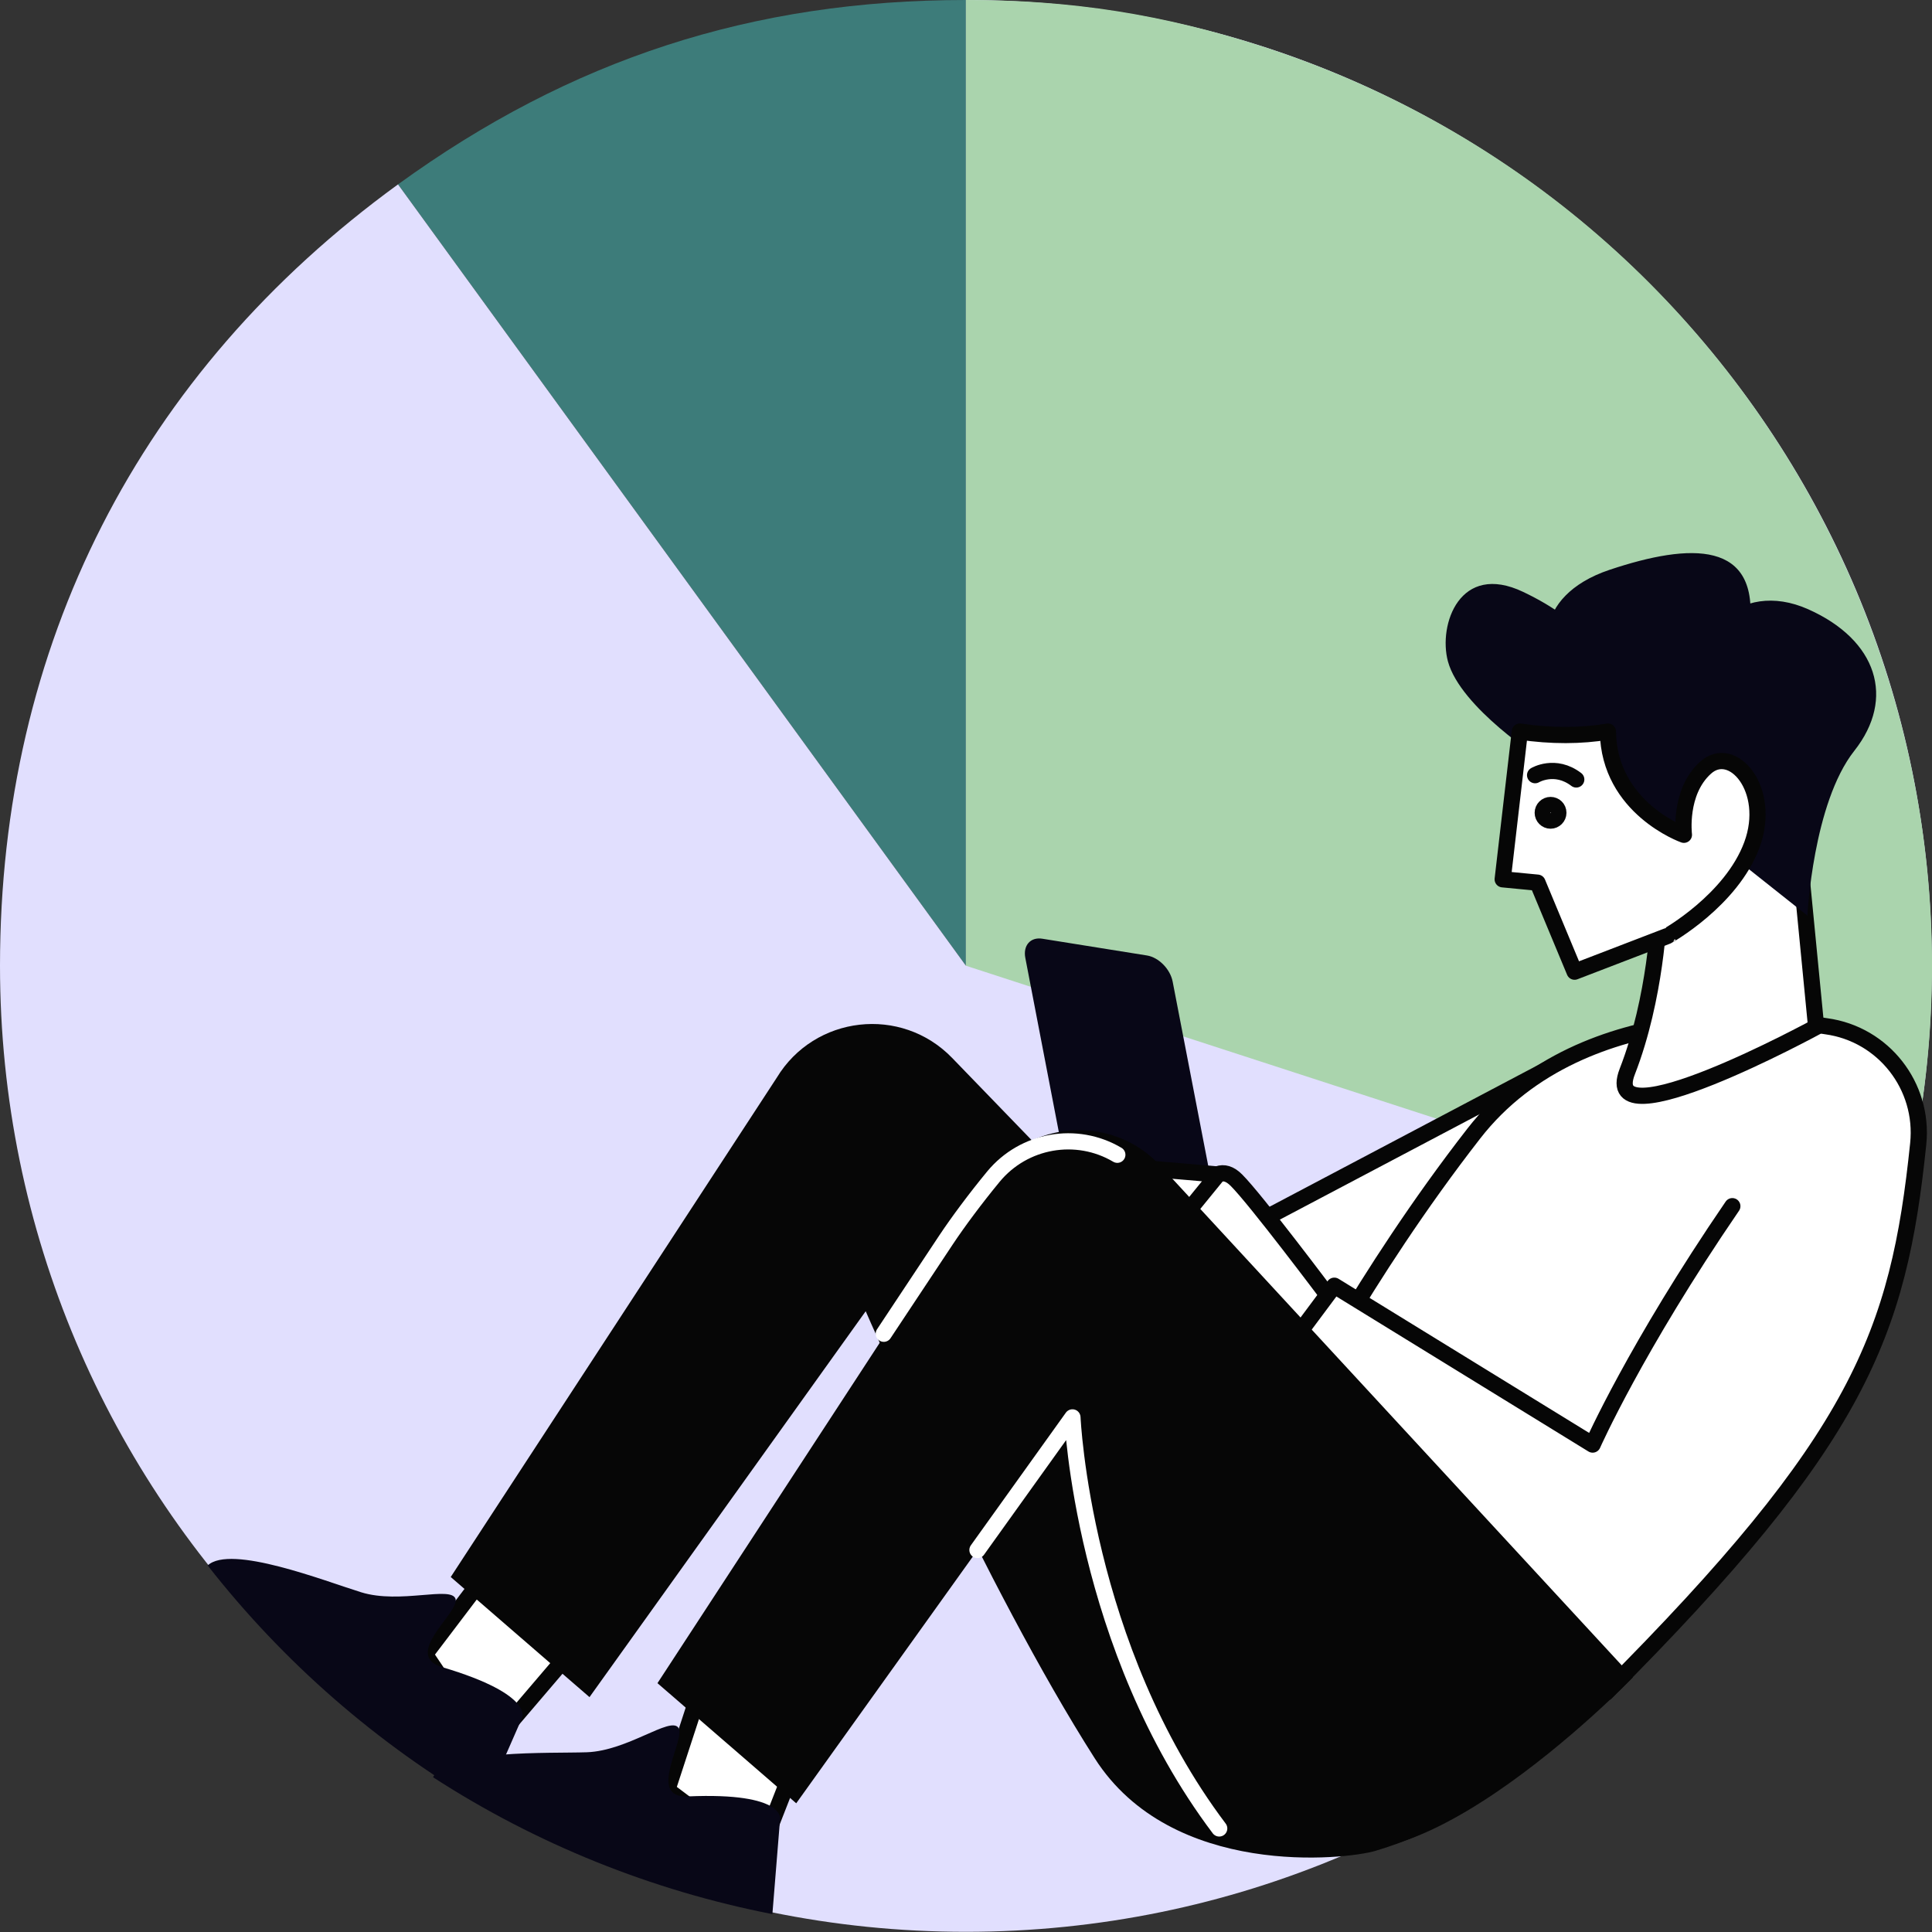
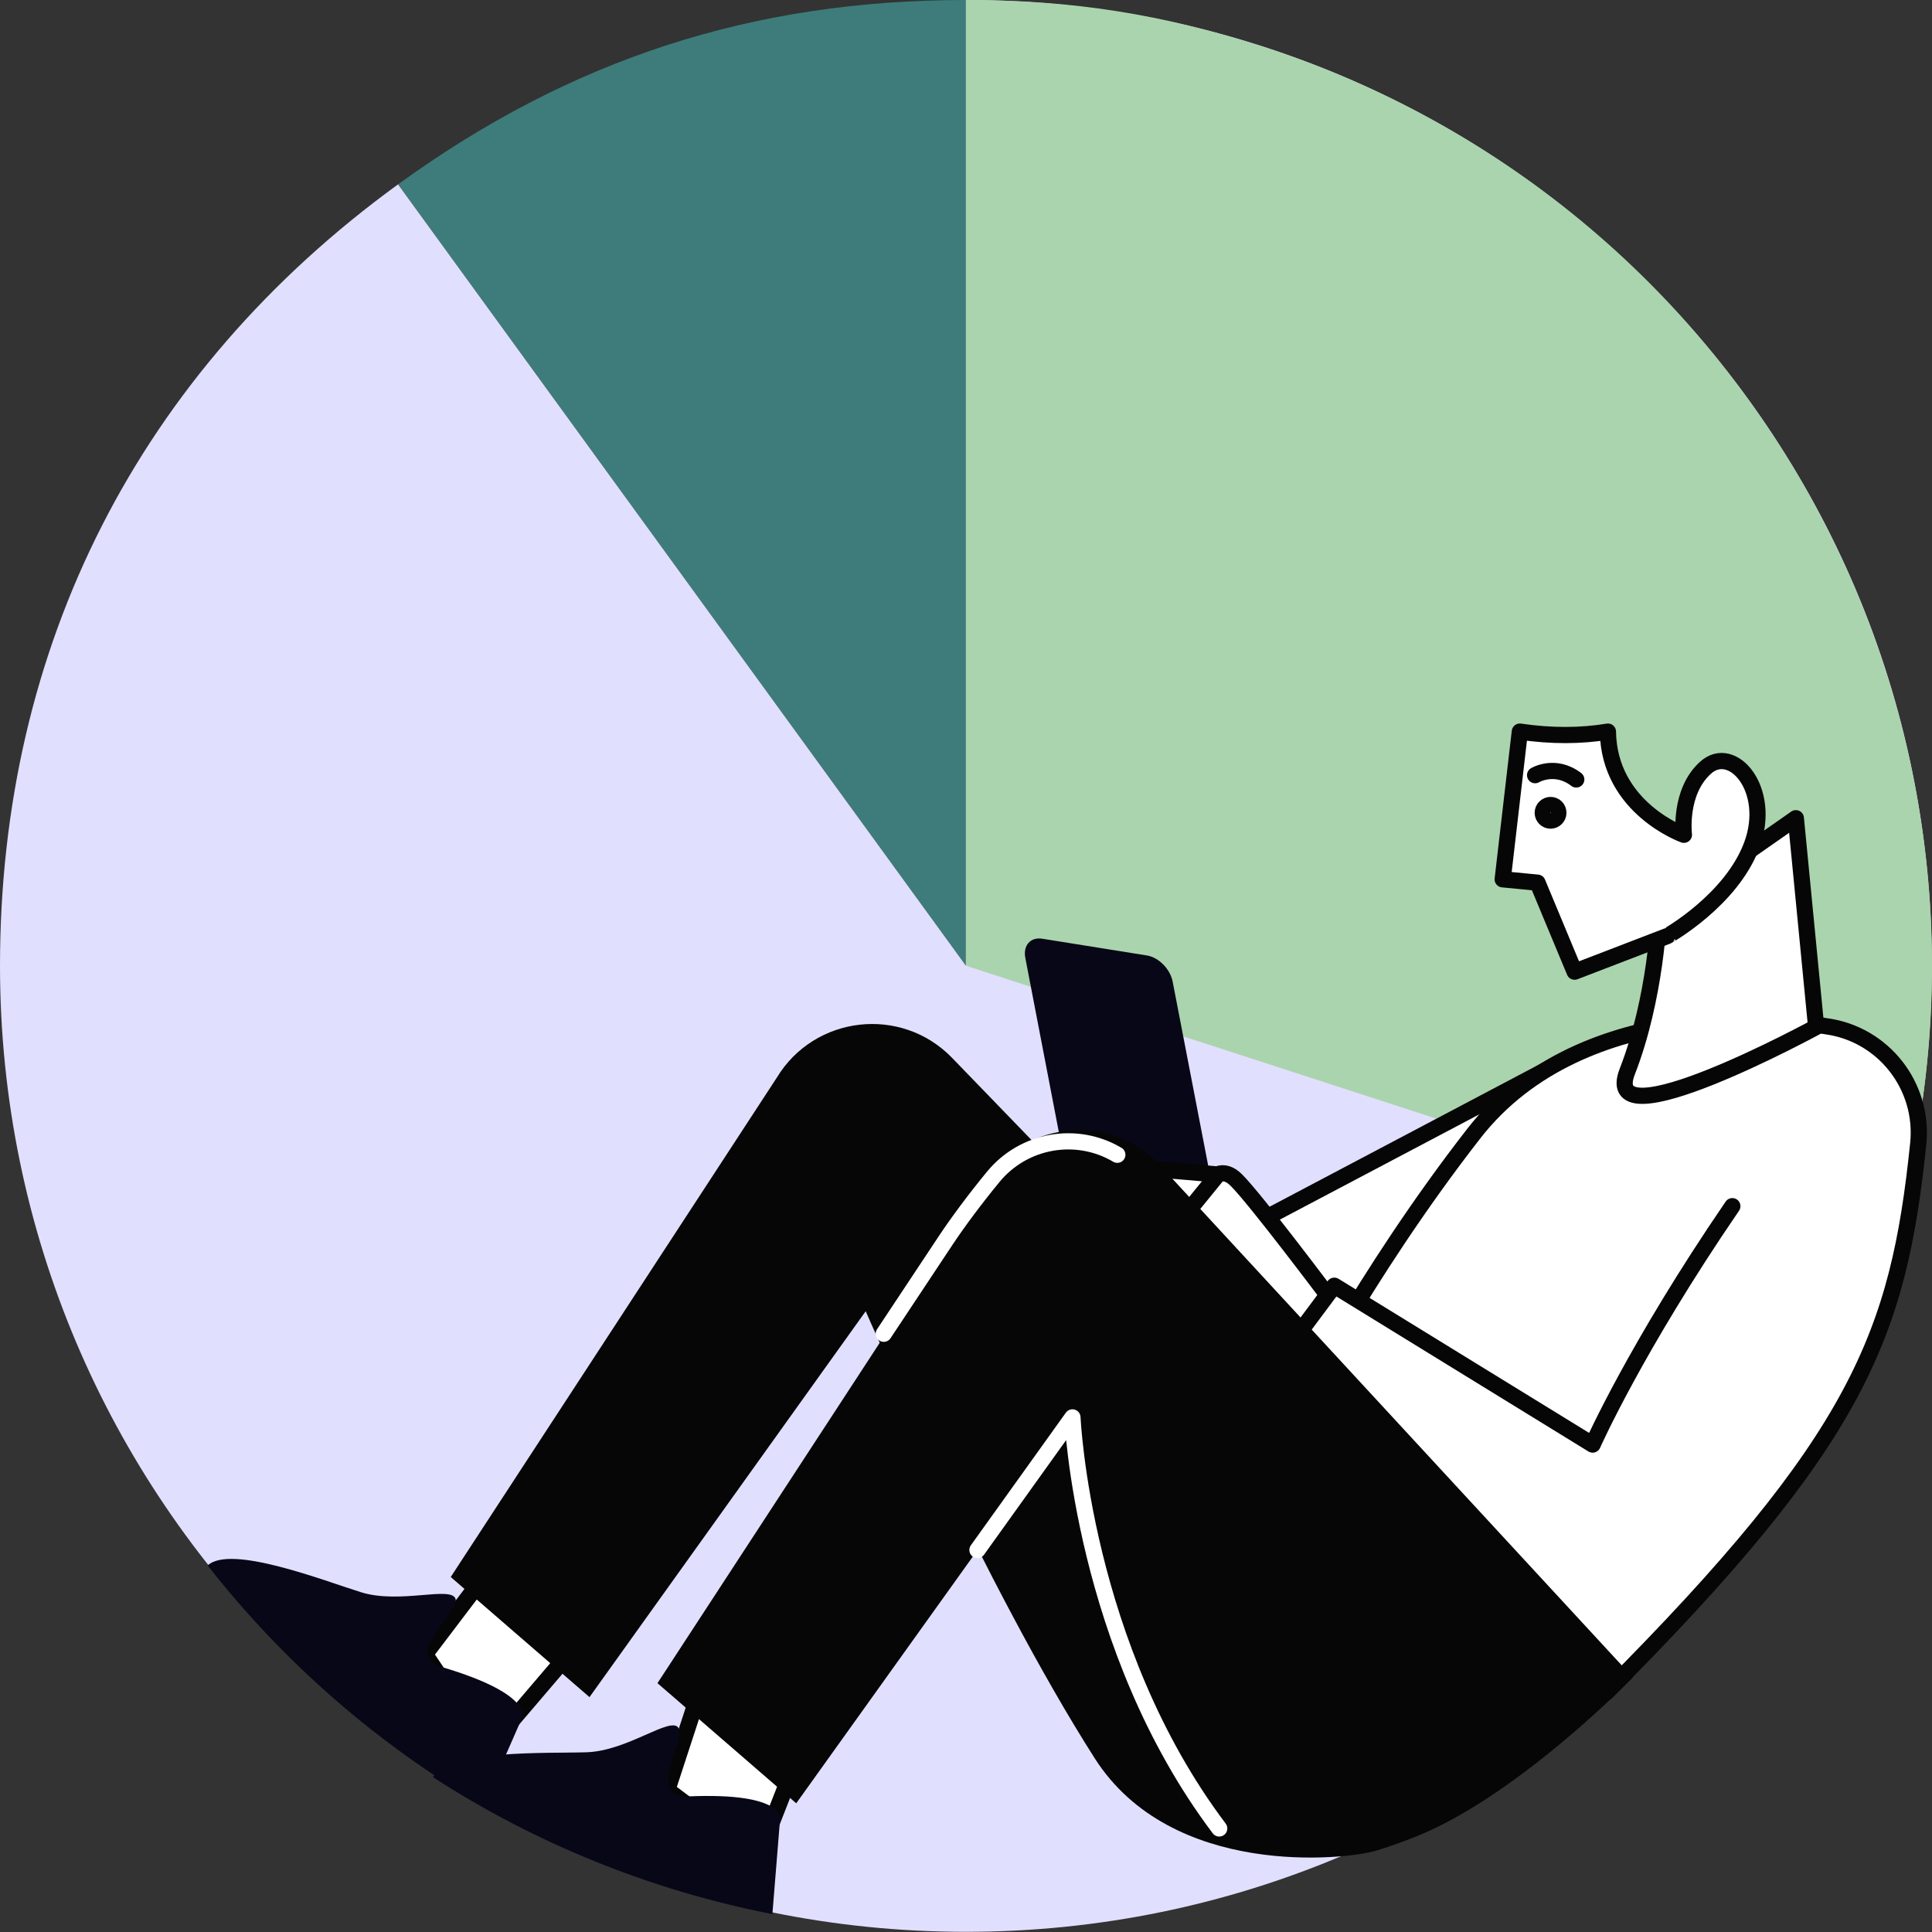
<svg xmlns="http://www.w3.org/2000/svg" width="751" height="751" viewBox="0 0 751 751" fill="none">
  <rect x="0" y="0" width="751" height="751" fill="#333333" stroke="none" />
  <g clip-path="url(#clip0_928_3633)">
    <path d="M375.463 375.391L154.717 71.675C221.904 22.951 292.565 0 375.463 0V375.391Z" fill="#3D7C7A" />
    <path d="M375.464 375.391V0C582.744 0 750.928 168.039 750.928 375.391C750.928 582.744 582.816 750.928 375.464 750.928C168.112 750.928 0 582.744 0 375.391C0 251.009 54.155 144.799 154.718 71.675L375.464 375.391Z" fill="#E1DFFE" />
    <path d="M375.463 375.391L732.537 491.448C796.611 294.232 688.663 82.391 491.519 18.317C451.989 5.502 416.875 0 375.463 0V375.391Z" fill="#AAD4AD" />
    <path d="M207.786 586.941L165.215 643.051L189.758 679.613L233.632 628.209L207.786 586.941Z" fill="white" stroke="#060606" stroke-width="6.296" stroke-miterlimit="10" stroke-linecap="round" stroke-linejoin="round" />
    <path d="M610.4 410.938L416.152 513.455L486.525 585.058C486.452 585.058 606.708 479.427 610.4 410.938Z" fill="white" stroke="#060606" stroke-width="6.296" stroke-miterlimit="10" stroke-linecap="round" stroke-linejoin="round" />
    <path d="M425.564 683.523C382.776 616.481 336.513 509.692 336.513 509.692L229.145 659.703L175.207 613.006L301.906 418.975C316.603 394.649 350.341 390.812 370.106 411.228L553.132 600.481C553.132 600.481 639.36 688.156 534.743 719.433C523.087 722.908 455.465 730.293 425.564 683.523Z" fill="#060606" />
    <path d="M700.031 397.402C700.031 397.402 616.12 385.021 572.897 440.624C529.675 496.155 501.801 551.468 501.801 551.468C515.919 579.776 454.017 725.299 553.204 706.475C626.98 656.013 723.416 575.432 738.258 471.829C742.746 440.552 744.629 430.633 724.864 405.945C720.375 400.298 700.031 397.402 700.031 397.402Z" fill="white" stroke="#060606" stroke-width="6.296" stroke-miterlimit="10" stroke-linecap="round" stroke-linejoin="round" />
    <path d="M427.302 479.573L467.99 486.089C472.551 486.813 475.52 483.482 474.578 478.631L455.827 381.544C454.886 376.693 450.397 372.132 445.836 371.408L405.147 364.892C400.586 364.168 397.618 367.498 398.559 372.349L417.238 469.437C418.252 474.287 422.74 478.849 427.302 479.573Z" fill="#080717" />
    <path d="M555.013 572.681C536.985 568.771 518.668 540.246 507.374 531.992C496.007 523.739 468.713 509.621 461.835 507.232C454.957 504.915 453.726 484.064 460.387 472.407C464.803 464.661 469.002 457.928 473.419 456.407C475.736 455.611 478.052 456.19 480.586 458.724C488.043 466.109 516.062 503.467 516.062 503.467C516.062 503.467 546.325 521.856 575.43 542.997C604.462 564.21 573.04 576.59 555.013 572.681Z" fill="white" stroke="#060606" stroke-width="6.296" stroke-miterlimit="10" stroke-linecap="round" stroke-linejoin="round" />
    <path d="M430.921 452.93L473.419 456.55L460.387 472.55L459.88 501.22L436.278 500.207C436.278 500.207 433.961 495.573 438.233 494.921C442.504 494.197 448.514 493.039 448.514 493.039C448.514 493.039 437.871 489.057 433.31 487.247C428.749 485.437 428.314 483.699 428.821 481.31C429.328 478.921 434.468 475.518 434.468 475.518C434.468 475.518 426.432 473.419 426.215 470.885C425.925 468.351 425.056 464.876 427.156 462.848C429.183 460.749 428.169 453.943 430.921 452.93Z" fill="white" stroke="#060606" stroke-width="6.296" stroke-miterlimit="10" stroke-linecap="round" stroke-linejoin="round" />
    <path d="M673.389 468.858C635.741 523.882 619.089 561.53 619.089 561.53L518.671 499.773L494.779 531.846C494.779 531.846 526.997 586.146 572.754 621.983C596.79 640.807 613.659 651.74 624.302 657.966C722.62 559.43 737.969 518.742 745.644 444.605C747.96 422.233 732.177 401.961 709.878 398.921C709.082 398.776 708.285 398.703 707.489 398.559" fill="white" />
    <path d="M673.389 468.858C635.741 523.882 619.089 561.53 619.089 561.53L518.671 499.773L494.779 531.846C494.779 531.846 526.997 586.146 572.754 621.983C596.79 640.807 613.659 651.74 624.302 657.966C722.62 559.43 737.969 518.742 745.644 444.605C747.96 422.233 732.177 401.961 709.878 398.921C709.082 398.776 708.285 398.703 707.489 398.559" stroke="#060606" stroke-width="6.296" stroke-miterlimit="10" stroke-linecap="round" stroke-linejoin="round" />
    <path d="M171.876 648.047C156.165 643.341 178.681 626.761 177.088 621.548C175.496 616.336 155.586 623.648 140.382 618.942C126.336 614.598 89.63 600.191 80.725 608.516C110.119 646.092 146.536 677.875 187.948 701.984L202.718 668.246C202.863 668.318 208.727 658.979 171.876 648.047Z" fill="#080717" />
    <path d="M281.273 628.789L259.408 695.759L294.594 722.257L319.21 659.342L281.273 628.789Z" fill="white" stroke="#060606" stroke-width="6.296" stroke-miterlimit="10" stroke-linecap="round" stroke-linejoin="round" />
    <path d="M267.371 698.291C251.008 699.015 266.864 675.919 263.678 671.575C260.493 667.159 244.058 680.553 228.13 681.132C213.505 681.639 174.048 679.974 168.328 690.834C208.365 716.753 253.18 734.852 300.24 744.047L303.208 707.341C303.281 707.341 305.815 696.626 267.371 698.291Z" fill="#080717" />
    <path d="M644.862 355.264C644.862 355.264 643.776 387.699 632.554 416.514C621.332 445.257 705.967 399.211 705.967 399.211L698.076 318.051L644.862 355.264Z" fill="white" stroke="#060606" stroke-width="6.296" stroke-miterlimit="10" stroke-linecap="round" stroke-linejoin="round" />
-     <path d="M599.249 295.244C599.249 295.244 567.756 275.189 562.832 257.089C558.995 242.826 567.466 218.355 592.082 230.084C616.698 241.813 624.662 255.569 611.63 256.8C598.525 258.03 594.471 231.894 625.748 221.469C657.024 211.043 684.246 209.812 680.047 243.985C675.848 278.23 668.608 303.208 661.585 274.972C654.49 246.736 675.993 224.871 702.853 236.817C729.713 248.763 736.881 271.497 720.808 291.841C704.735 312.185 702.563 355.914 702.563 355.914L668.898 329.199C668.825 329.344 600.263 317.687 599.249 295.244Z" fill="#080717" />
    <path d="M680.99 328.406C688.954 306.831 673.388 288.948 662.962 298.432C652.464 307.917 654.564 324.496 654.564 324.496C654.564 324.496 625.459 314.215 625.025 284.387C614.672 286.124 603.015 286.197 590.78 284.387L584.119 341.8L597.658 343.103L612.065 377.71L648.048 363.881C647.975 363.954 673.026 349.981 680.99 328.406Z" fill="white" stroke="#060606" stroke-width="6.296" stroke-miterlimit="10" stroke-linecap="round" stroke-linejoin="round" />
    <path d="M596.717 301.326C596.717 301.326 604.464 296.692 612.717 302.991Z" fill="white" />
    <path d="M596.717 301.326C596.717 301.326 604.464 296.692 612.717 302.991" stroke="#060606" stroke-width="6.296" stroke-miterlimit="10" stroke-linecap="round" stroke-linejoin="round" />
    <path d="M605.765 315.951C605.765 317.616 604.39 318.992 602.724 318.992C601.059 318.992 599.684 317.616 599.684 315.951C599.684 314.286 601.059 312.91 602.724 312.91C604.39 312.91 605.765 314.213 605.765 315.951Z" fill="white" stroke="#060606" stroke-width="6.296" stroke-miterlimit="10" stroke-linecap="round" stroke-linejoin="round" />
    <path d="M501.077 707.489C451.918 644.936 416.876 550.961 416.876 550.961L309.508 700.973L255.57 654.275L382.269 460.245C396.967 435.918 430.705 432.081 450.47 452.498L634.726 652.031C634.654 652.103 536.915 753.101 501.077 707.489Z" fill="#060606" />
    <path d="M473.928 710.747C420.714 640.157 416.877 550.961 416.877 550.961L379.953 602.509" stroke="white" stroke-width="6.296" stroke-miterlimit="10" stroke-linecap="round" stroke-linejoin="round" />
    <path d="M343.535 518.453L367.789 481.891C372.423 474.941 379.083 465.963 386.178 457.348C397.98 443.085 418.396 439.465 434.324 448.877" stroke="white" stroke-width="6.296" stroke-miterlimit="10" stroke-linecap="round" stroke-linejoin="round" />
  </g>
  <defs>
    <clipPath id="clip0_928_3633">
      <rect width="751" height="750.928" fill="white" />
    </clipPath>
  </defs>
</svg>